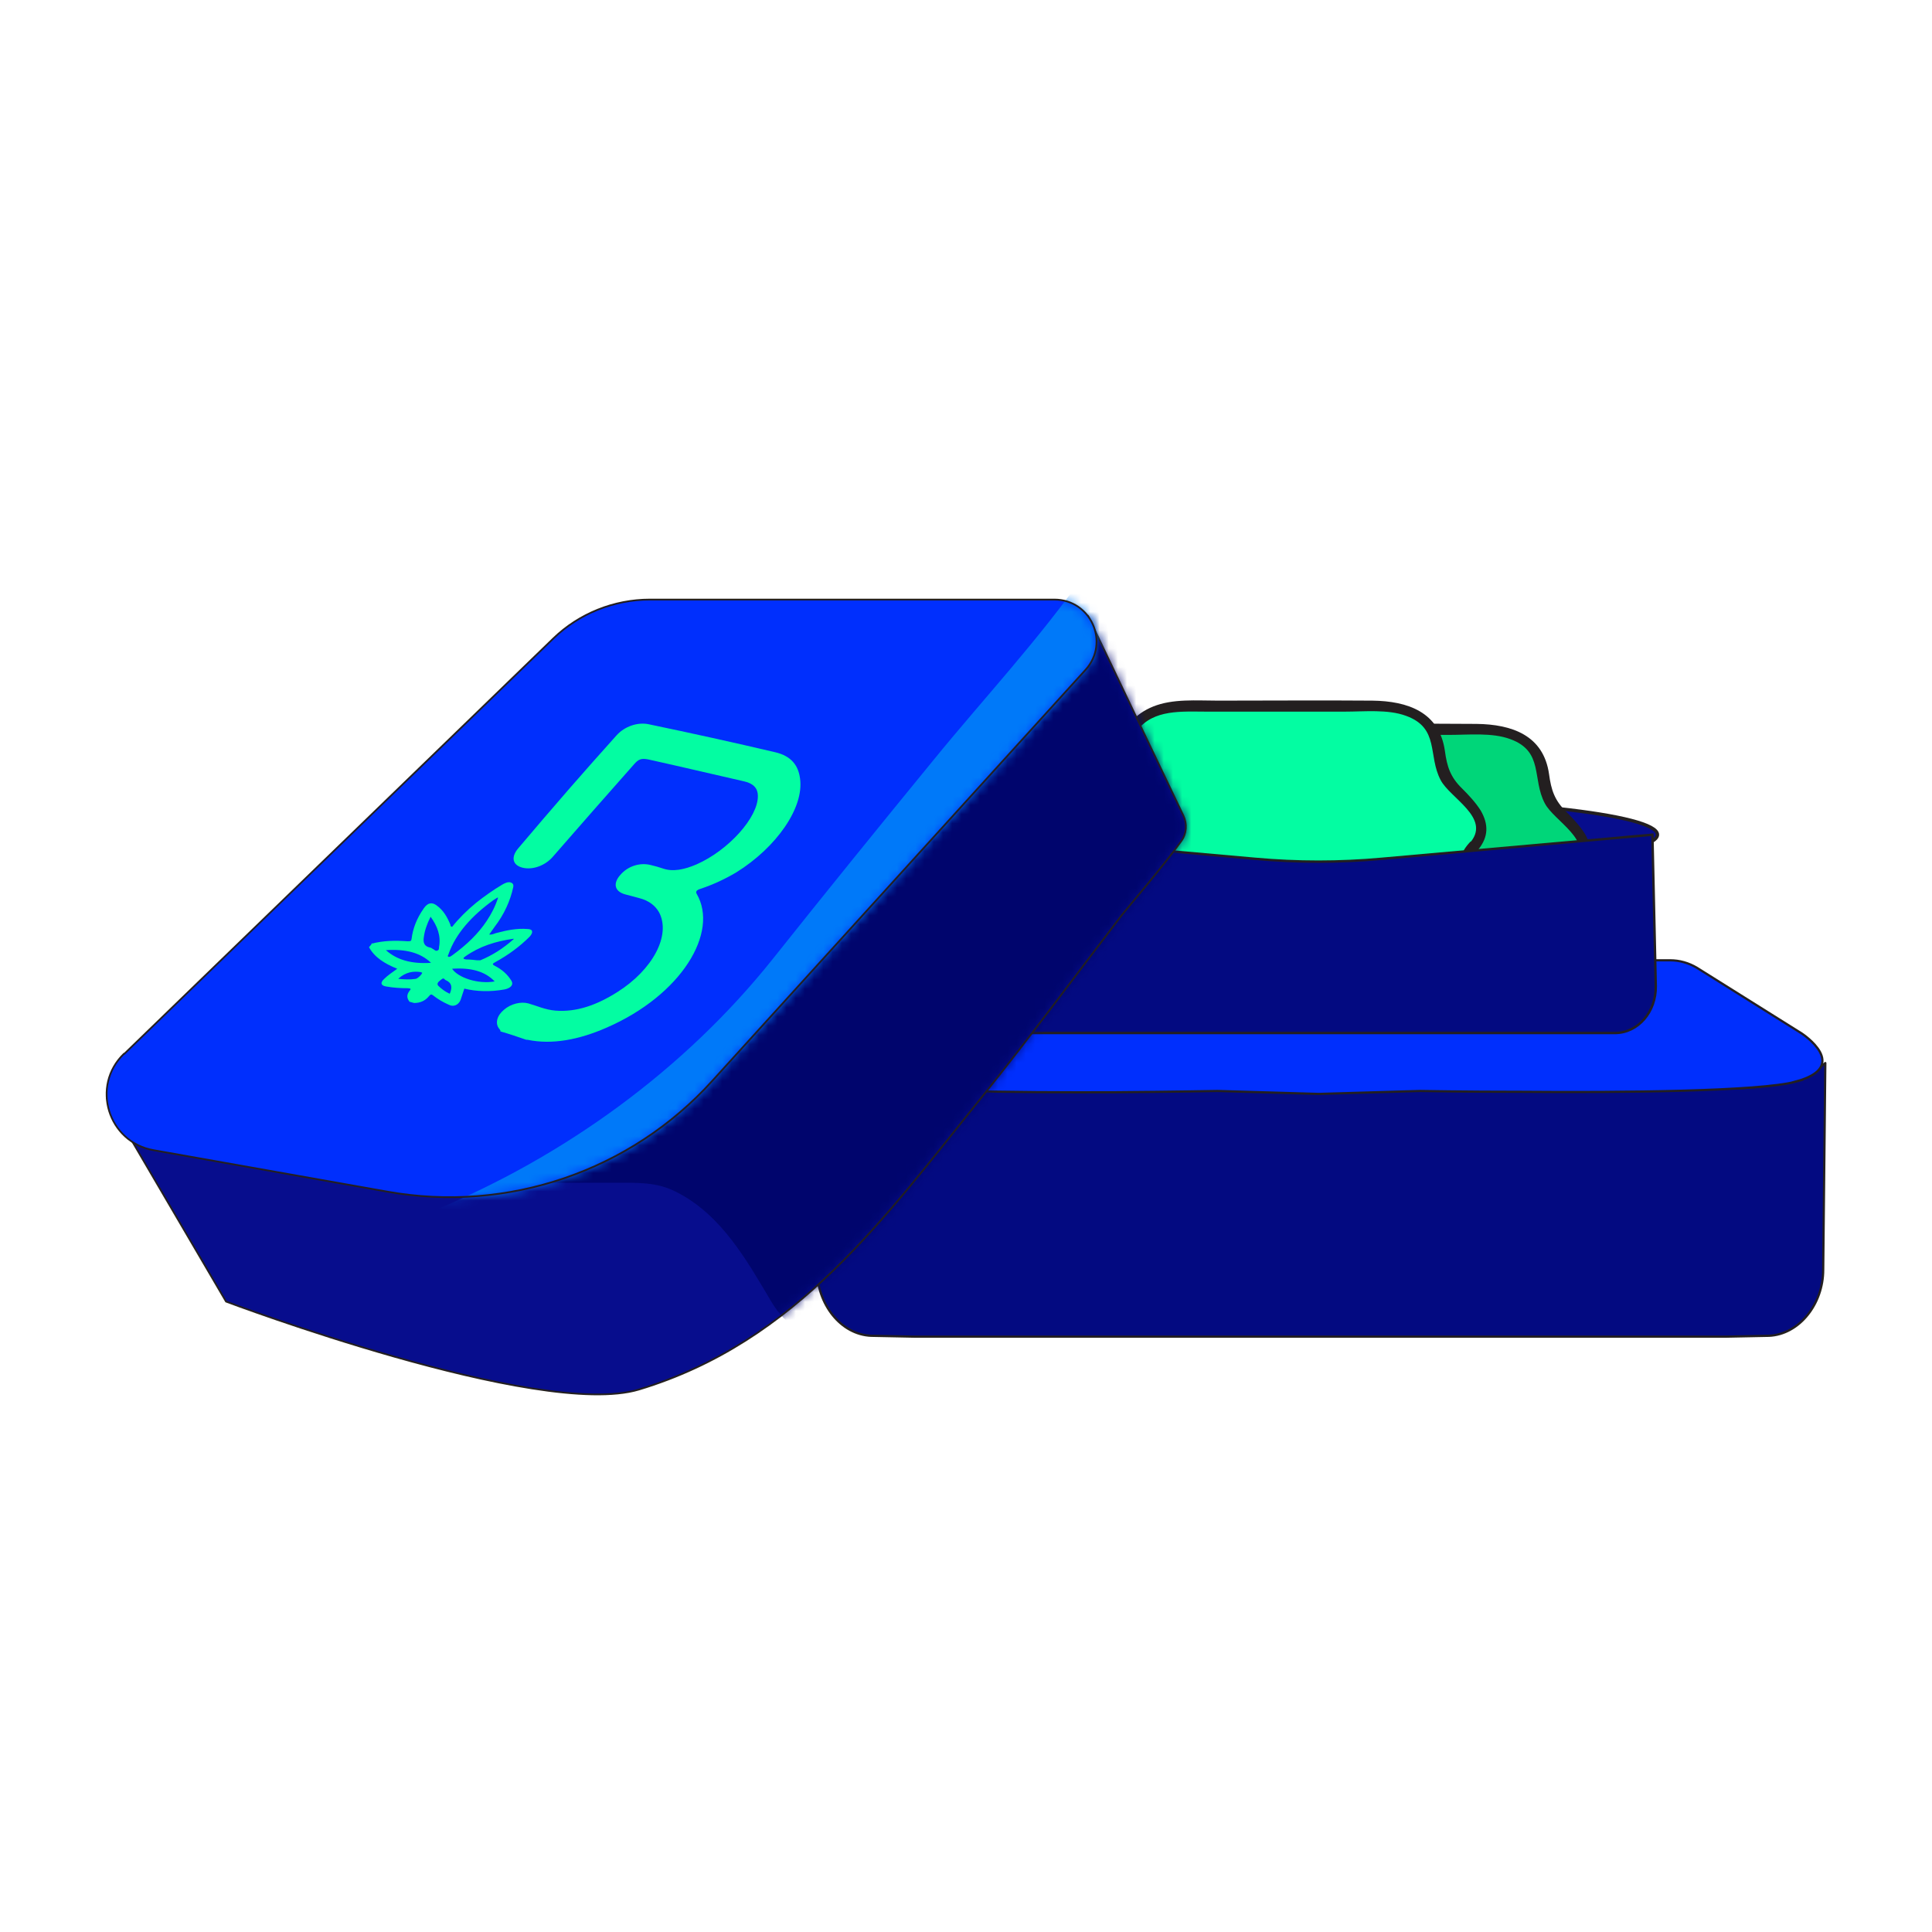
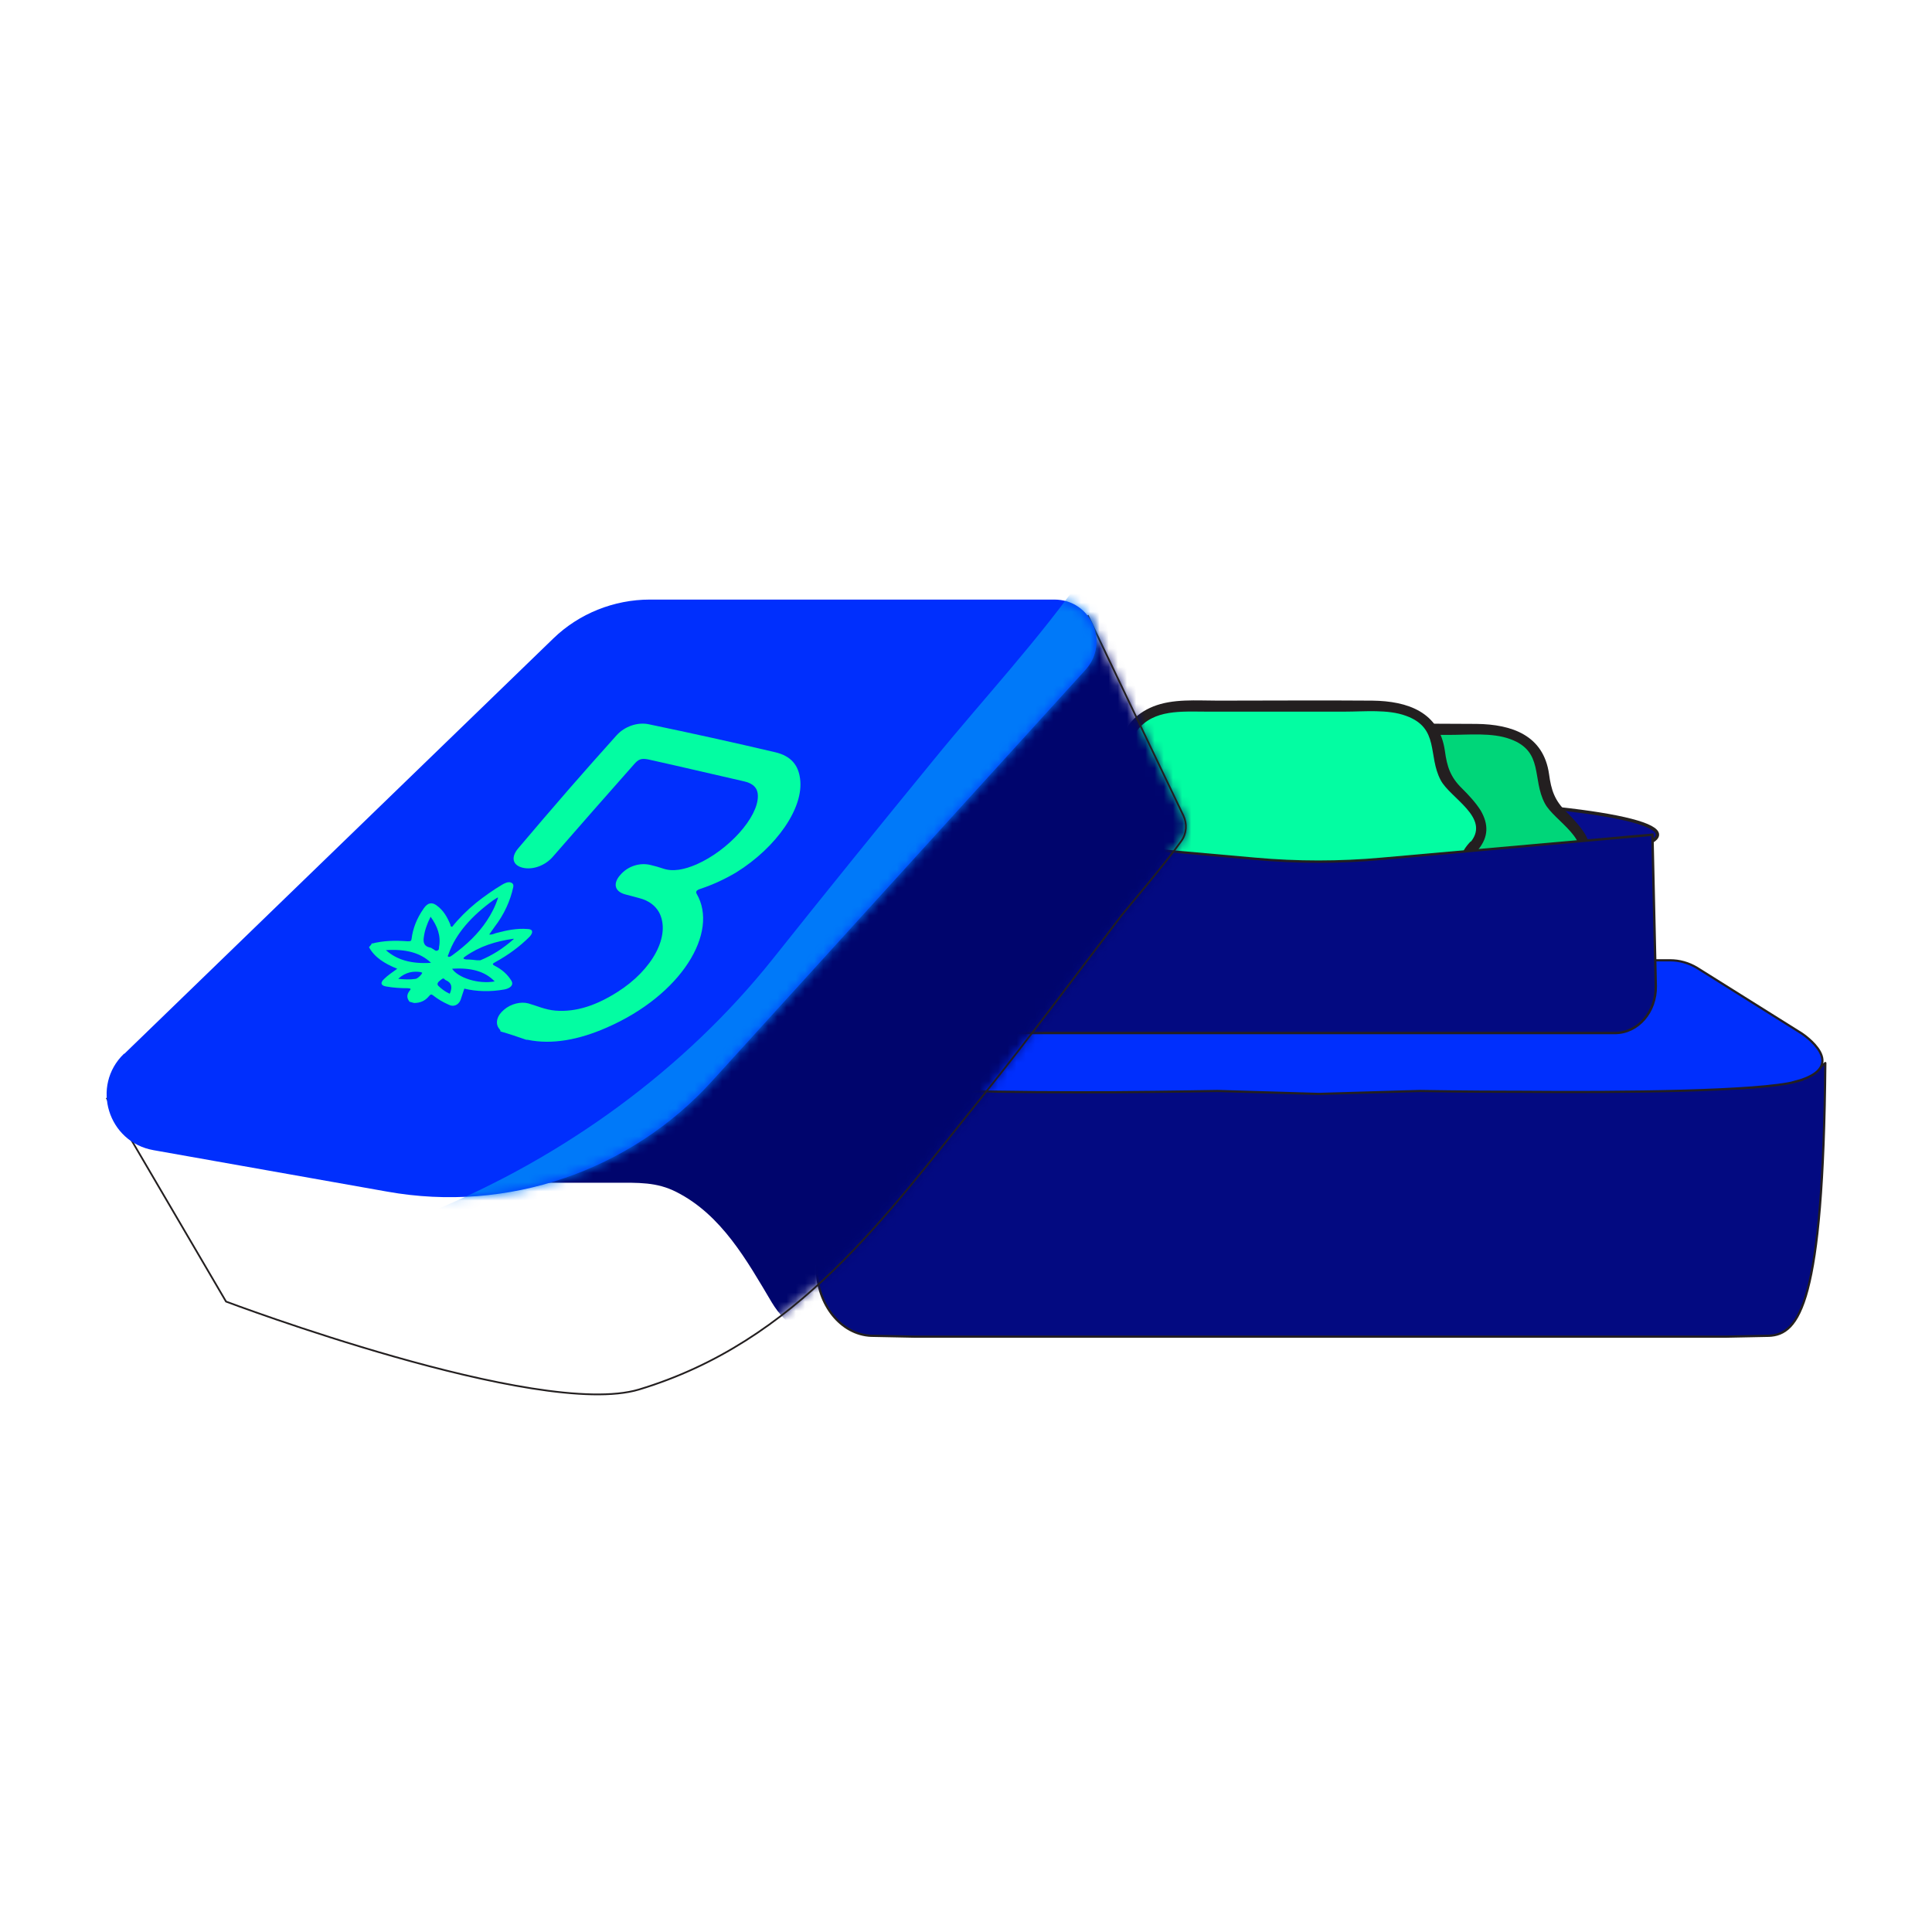
<svg xmlns="http://www.w3.org/2000/svg" width="210" height="210" viewBox="0 0 210 210" fill="none">
  <path d="M143.576 94.727C163.78 94.727 180.159 92.936 180.159 90.728C180.159 88.519 163.78 86.729 143.576 86.729C123.373 86.729 106.994 88.519 106.994 90.728C106.994 92.936 123.373 94.727 143.576 94.727Z" fill="#070D8D" stroke="#231F20" stroke-width="0.36" stroke-miterlimit="10" />
  <path d="M171.586 94.405C170.394 95.646 170.211 96.014 169.982 97.623C169.798 99.093 168.973 99.139 167.735 99.369C165.672 99.737 163.472 99.921 161.363 99.737C159.713 99.553 154.12 99.645 150.682 99.461C147.198 99.645 141.651 99.553 140.001 99.737C137.846 99.921 135.646 99.737 133.629 99.369C132.345 99.139 131.566 99.093 131.336 97.623C131.153 96.014 130.924 95.646 129.732 94.405C127.669 92.198 130.603 89.487 132.207 88.016C134.225 86.131 132.941 83.511 134.5 81.534C136.104 79.604 138.442 79.282 140.734 79.282H160.63C162.968 79.282 165.306 79.604 166.864 81.534C168.423 83.465 167.185 86.131 169.156 88.016C170.715 89.487 173.741 92.153 171.632 94.405H171.586Z" fill="#00D679" />
  <path d="M171.174 93.991C170.027 95.186 170.027 96.014 169.432 97.485C168.469 99.875 163.472 99.323 161.317 99.185C157.833 99.001 154.349 98.956 150.865 98.91C147.381 98.864 143.576 98.956 139.955 99.185C138.625 99.277 137.25 99.277 135.921 99.139C134.5 99.001 132.483 99.139 131.841 97.485C131.611 96.887 131.657 96.198 131.336 95.6C130.74 94.451 129.319 93.807 129.594 92.245C129.915 90.314 132.024 89.303 133.078 87.832C134.362 86.039 133.629 83.649 134.958 81.902C136.7 79.604 139.817 79.88 142.43 79.88H157.512C159.621 79.88 162.188 79.604 164.16 80.339C167.827 81.672 166.498 84.66 167.919 87.326C168.927 89.257 173.282 91.371 171.219 93.991C170.761 94.543 171.586 95.37 172.045 94.819C173.099 93.486 173.145 92.153 172.274 90.636C171.724 89.762 170.99 88.981 170.257 88.246C168.973 87.004 168.606 85.855 168.377 84.154C167.781 79.926 164.343 78.731 160.492 78.685C154.899 78.639 149.307 78.685 143.714 78.685C141.376 78.685 138.809 78.455 136.654 79.328C134.729 80.11 133.445 81.534 133.124 83.603C132.849 85.212 132.849 86.499 131.657 87.786C130.97 88.521 130.19 89.165 129.594 89.992C128.632 91.279 128.082 92.842 128.953 94.313C129.64 95.416 130.42 95.922 130.74 97.255C130.924 98.036 130.924 98.772 131.611 99.323C133.124 100.564 136.608 100.426 138.442 100.426C140.642 100.426 142.797 100.243 144.997 100.197C150.269 100.151 155.587 100.013 160.859 100.289C163.472 100.426 166.635 100.61 169.111 99.691C169.752 99.461 170.165 99.093 170.44 98.404C171.036 96.979 170.898 96.06 172.045 94.819C172.549 94.267 171.724 93.486 171.219 93.991H171.174Z" fill="#231F20" />
-   <path d="M143.393 118.905L120.976 119.502L121.297 118.721C127.623 118.721 132.391 118.583 132.391 118.583L143.393 118.905Z" fill="#002FFD" stroke="#231F20" stroke-width="0.24" stroke-miterlimit="10" />
-   <path d="M99.43 145.289C96.863 145.243 95.258 145.197 94.846 145.197H94.708C91.362 145.059 88.841 141.75 88.795 138.026L88.565 115.549C88.565 115.549 89.482 116.377 91.82 117.296C94.204 118.261 98.559 118.307 98.559 118.307H188.41C188.41 118.307 192.811 118.261 195.149 117.296C197.487 116.377 198.404 115.549 198.404 115.549L198.175 138.026C198.175 141.75 195.562 145.059 192.261 145.197H192.169C191.757 145.197 190.152 145.243 187.585 145.289H99.384H99.43Z" fill="#030A81" stroke="#231F20" stroke-width="0.24" stroke-linejoin="round" />
+   <path d="M99.43 145.289C96.863 145.243 95.258 145.197 94.846 145.197H94.708C91.362 145.059 88.841 141.75 88.795 138.026L88.565 115.549C88.565 115.549 89.482 116.377 91.82 117.296C94.204 118.261 98.559 118.307 98.559 118.307H188.41C188.41 118.307 192.811 118.261 195.149 117.296C197.487 116.377 198.404 115.549 198.404 115.549C198.175 141.75 195.562 145.059 192.261 145.197H192.169C191.757 145.197 190.152 145.243 187.585 145.289H99.384H99.43Z" fill="#030A81" stroke="#231F20" stroke-width="0.24" stroke-linejoin="round" />
  <path d="M195.195 117.572C191.299 118.629 176.171 118.767 165.443 118.675C159.117 118.675 154.35 118.583 154.35 118.583L143.347 118.905L132.345 118.583C132.345 118.583 127.578 118.675 121.251 118.721C110.57 118.767 95.442 118.629 91.499 117.572C85.311 115.917 90.812 112.332 90.812 112.332L101.768 105.529C102.96 104.793 104.29 104.38 105.665 104.38H181.534C182.543 104.38 183.551 104.655 184.468 105.207L195.837 112.332C195.837 112.332 201.338 115.917 195.149 117.572H195.195Z" fill="#002FFD" stroke="#231F20" stroke-width="0.24" stroke-miterlimit="10" />
  <path d="M160.263 91.877C159.071 93.118 158.888 93.486 158.659 95.094C158.476 96.565 157.65 96.611 156.413 96.841C154.35 97.209 152.149 97.393 150.04 97.209C148.39 97.025 142.797 97.117 139.359 96.933C135.875 97.117 130.328 97.025 128.678 97.209C126.523 97.393 124.323 97.209 122.306 96.841C121.022 96.611 120.243 96.565 120.014 95.094C119.83 93.486 119.601 93.118 118.409 91.877C116.346 89.67 119.28 86.958 120.885 85.487C122.902 83.603 121.618 80.983 123.177 79.006C124.781 77.076 127.119 76.754 129.411 76.754H149.307C151.645 76.754 153.983 77.076 155.542 79.006C157.1 80.937 155.862 83.603 157.834 85.487C159.392 86.958 162.418 89.624 160.309 91.877H160.263Z" fill="#03FDA2" />
  <path d="M159.851 91.463C158.705 92.658 158.705 93.486 158.109 94.957C157.146 97.347 152.149 96.795 149.995 96.657C146.511 96.473 143.027 96.427 139.543 96.381C136.059 96.335 132.254 96.427 128.632 96.657C127.303 96.749 125.927 96.749 124.598 96.611C123.177 96.473 121.16 96.611 120.518 94.957C120.289 94.359 120.335 93.669 120.014 93.072C119.418 91.923 117.997 91.279 118.272 89.716C118.593 87.786 120.701 86.775 121.756 85.304C123.039 83.511 122.306 81.121 123.635 79.374C125.377 77.076 128.495 77.352 131.108 77.352H146.19C148.298 77.352 150.866 77.076 152.837 77.811C156.504 79.144 155.175 82.132 156.596 84.798C157.605 86.729 161.96 88.843 159.897 91.463C159.438 92.015 160.263 92.842 160.722 92.29C161.776 90.957 161.822 89.624 160.951 88.108C160.401 87.234 159.667 86.453 158.934 85.717C157.65 84.476 157.284 83.327 157.054 81.626C156.458 77.398 153.02 76.202 149.169 76.156C143.577 76.111 137.984 76.156 132.391 76.156C130.053 76.156 127.486 75.927 125.331 76.8C123.406 77.581 122.122 79.006 121.802 81.075C121.526 82.684 121.526 83.971 120.335 85.258C119.647 85.993 118.868 86.637 118.272 87.464C117.309 88.751 116.759 90.314 117.63 91.785C118.318 92.888 119.097 93.394 119.418 94.727C119.601 95.508 119.601 96.243 120.289 96.795C121.802 98.036 125.286 97.898 127.119 97.898C129.32 97.898 131.474 97.714 133.675 97.668C138.947 97.623 144.264 97.485 149.536 97.76C152.149 97.898 155.312 98.082 157.788 97.163C158.43 96.933 158.842 96.565 159.117 95.876C159.713 94.451 159.576 93.531 160.722 92.29C161.226 91.739 160.401 90.957 159.897 91.463H159.851Z" fill="#231F20" />
  <path d="M175.575 112.286H111.074C108.599 112.286 106.582 109.987 106.628 107.183L106.994 90.728L136.425 93.348C141.01 93.761 145.594 93.761 150.178 93.348L179.609 90.728L179.976 107.183C180.022 109.987 178.05 112.286 175.529 112.286H175.575Z" fill="#030A81" stroke="#231F20" stroke-width="0.26" stroke-miterlimit="10" />
-   <path d="M11.642 119.41L24.569 141.474C24.569 141.474 58.538 154.298 69.449 151.035C86.64 145.841 96.129 132.373 106.811 119.134C111.991 112.699 116.896 106.034 121.939 99.461C122.443 98.818 126.569 93.991 128.402 91.417C128.998 90.59 129.044 89.532 128.632 88.659C126.294 83.787 118.271 66.963 118.271 66.963L11.642 119.41Z" fill="#070D8D" />
  <mask id="mask0_2379_852" style="mask-type:luminance" maskUnits="userSpaceOnUse" x="11" y="66" width="118" height="86">
    <path d="M11.642 119.41L24.569 141.474C24.569 141.474 58.538 154.298 69.449 151.035C86.64 145.841 96.129 132.373 106.811 119.134C111.991 112.699 116.896 106.034 121.939 99.461C122.443 98.818 126.569 93.991 128.402 91.417C128.998 90.59 129.044 89.532 128.632 88.659C126.294 83.787 118.271 66.963 118.271 66.963L11.642 119.41Z" fill="white" />
  </mask>
  <g mask="url(#mask0_2379_852)">
    <path d="M55.788 128.557C59.41 128.557 63.077 128.557 66.698 128.557C69.403 128.557 71.374 128.466 73.529 129.569C78.434 132.051 81.185 137.015 83.889 141.566C87.007 146.76 93.287 146.898 97.596 143.312C100.163 141.198 102.364 138.302 104.748 135.912C107.728 132.878 110.57 129.753 113.412 126.627C118.776 120.697 124.322 114.906 129.457 108.746C132.024 105.667 135.508 102.357 136.562 98.404C137.708 94.221 135.783 91.325 134.087 87.786C130.97 81.121 126.523 75.375 122.718 69.078C119.28 63.378 111.12 63.47 107.682 69.078C102.639 77.214 97.23 84.844 91.041 92.107C87.924 95.738 84.76 99.369 81.552 102.955C78.618 106.172 74.583 109.803 72.796 113.802C70.045 119.87 73.254 126.627 80.314 126.949C81.643 126.995 81.093 126.903 82.239 127.316C81.597 127.087 83.706 128.144 84.073 128.374C85.631 129.385 87.373 130.856 89.391 132.373C93.379 135.452 98.834 132.648 101.31 129.247C108.323 119.64 112.679 108.149 121.068 99.599C128.907 91.555 116.621 79.19 108.736 87.234C99.247 96.933 94.158 109.574 86.273 120.422L98.192 117.296C92.874 113.205 87.648 109.803 80.36 109.482L87.878 122.628C89.345 119.318 93.15 116.193 95.671 113.435C98.88 109.849 102.043 106.172 105.16 102.495C111.716 94.727 117.492 86.545 122.856 77.903H107.819C110.203 81.81 112.908 85.534 115.337 89.395C116.392 91.095 117.446 92.796 118.271 94.589C118.73 95.6 119.142 96.657 119.647 97.623C119.922 98.128 120.701 99.967 120.013 97.944V93.302C120.609 91.095 120.151 92.842 119.371 93.807C118.684 94.681 117.95 95.554 117.263 96.427C115.842 98.174 114.375 99.875 112.862 101.53C109.836 104.977 106.673 108.287 103.602 111.688C100.53 115.089 97.596 118.353 94.479 121.571C91.545 124.65 88.657 128.328 85.402 130.994L99.109 132.74C94.846 125.57 89.987 118.583 82.468 114.492C74.263 109.987 64.911 111.09 55.925 111.09C44.694 111.09 44.694 128.557 55.925 128.557H55.788Z" fill="#00056D" />
  </g>
  <path d="M11.642 119.41L24.569 141.474C24.569 141.474 58.538 154.298 69.449 151.035C86.64 145.841 96.129 132.373 106.811 119.134C111.991 112.699 116.896 106.034 121.939 99.461C122.443 98.818 126.569 93.991 128.402 91.417C128.998 90.59 129.044 89.532 128.632 88.659C126.294 83.787 118.271 66.963 118.271 66.963L11.642 119.41Z" stroke="#231F20" stroke-width="0.19" stroke-miterlimit="10" />
  <path d="M13.521 114.538L60.143 69.4C62.939 66.688 66.744 65.171 70.641 65.171H114.604C118.592 65.171 120.655 69.859 117.996 72.801L77.425 117.48C68.532 127.316 55.146 131.867 42.081 129.523L16.684 125.018C11.733 124.145 9.854 118.031 13.475 114.538H13.521Z" fill="#002FFD" />
  <mask id="mask1_2379_852" style="mask-type:luminance" maskUnits="userSpaceOnUse" x="11" y="65" width="109" height="66">
    <path d="M13.521 114.538L60.143 69.4C62.939 66.688 66.744 65.171 70.641 65.171H114.604C118.592 65.171 120.655 69.859 117.996 72.801L77.425 117.48C68.532 127.316 55.146 131.867 42.081 129.523L16.684 125.018C11.733 124.145 9.854 118.031 13.475 114.538H13.521Z" fill="white" />
  </mask>
  <g mask="url(#mask1_2379_852)">
    <path d="M51.662 148.461C68.303 141.612 84.027 131.545 95.533 117.526C101.676 110.079 107.636 102.495 113.733 95.002C120.197 87.096 127.119 79.558 132.987 71.146C135.691 67.285 133.674 61.447 129.869 59.195C125.514 56.667 120.655 58.46 117.95 62.321C112.954 69.492 106.948 75.881 101.447 82.638C95.579 89.808 89.803 96.933 84.027 104.196C74.4 116.285 61.289 125.754 47.032 131.637C42.677 133.43 39.605 137.429 40.935 142.393C42.081 146.53 47.261 150.299 51.662 148.507V148.461Z" fill="#0079F9" />
  </g>
-   <path d="M13.521 114.538L60.143 69.4C62.939 66.688 66.744 65.171 70.641 65.171H114.604C118.592 65.171 120.655 69.859 117.996 72.801L77.425 117.48C68.532 127.316 55.146 131.867 42.081 129.523L16.684 125.018C11.733 124.145 9.854 118.031 13.475 114.538H13.521Z" stroke="#231F20" stroke-width="0.19" stroke-miterlimit="10" />
  <path d="M54.413 112.056C54.413 112.056 54.321 111.872 54.229 111.78C53.817 111.228 54 110.401 54.779 109.757C55.513 109.114 56.613 108.838 57.438 109.068C58.401 109.344 59.272 109.757 60.372 109.849C62.664 110.033 64.865 109.252 67.111 107.827C70.962 105.391 72.933 101.667 71.65 99.185C71.237 98.45 70.549 97.898 69.495 97.623C68.991 97.485 68.486 97.347 67.936 97.209C66.79 96.887 66.607 96.014 67.432 95.094C68.257 94.129 69.587 93.715 70.778 94.037C71.191 94.129 71.65 94.267 72.062 94.405C73.117 94.773 74.354 94.543 75.73 93.945C79.168 92.428 82.422 88.843 82.377 86.499C82.377 85.717 81.918 85.166 80.91 84.936C77.472 84.154 73.987 83.327 70.458 82.546C69.724 82.408 69.403 82.5 68.899 83.097C65.919 86.453 62.985 89.808 60.097 93.118C59.272 94.083 57.897 94.589 56.797 94.313C55.696 94.037 55.513 93.164 56.338 92.198C58.172 90.038 60.005 87.878 61.931 85.671C63.581 83.787 65.277 81.856 67.019 79.926C67.89 78.96 69.311 78.455 70.549 78.731C75.179 79.696 79.764 80.707 84.256 81.764C86.044 82.178 86.778 83.235 86.961 84.614C87.419 87.786 84.394 92.107 80.039 94.819C78.801 95.554 77.517 96.152 76.142 96.611C75.684 96.749 75.592 96.933 75.73 97.163C78.159 101.346 74.079 108.149 65.965 111.688C62.939 113.021 60.005 113.573 57.347 113.021C57.347 113.021 57.255 113.021 57.209 113.021C56.292 112.699 55.33 112.378 54.367 112.102L54.413 112.056Z" fill="#03FDA2" />
  <path d="M40.339 102.587C41.714 102.219 42.998 102.219 44.282 102.311C44.648 102.311 44.694 102.311 44.74 102.035C44.877 100.932 45.29 99.829 46.069 98.726C46.482 98.128 46.94 98.036 47.445 98.404C48.224 98.956 48.637 99.737 48.958 100.518C48.958 100.61 48.958 100.702 49.141 100.748C49.874 99.829 50.745 98.956 51.754 98.128C52.625 97.439 53.588 96.749 54.596 96.151C54.917 95.968 55.238 95.83 55.513 95.922C55.788 96.014 55.834 96.198 55.788 96.427C55.467 97.898 54.825 99.369 53.725 100.794C53.542 101.07 53.358 101.3 53.175 101.576C53.404 101.621 53.633 101.53 53.863 101.438C55.054 101.116 56.201 100.886 57.301 100.978C57.943 100.978 57.988 101.346 57.576 101.805C56.522 102.863 55.284 103.782 53.863 104.563C53.496 104.747 53.496 104.839 53.771 104.977C54.596 105.391 55.192 105.942 55.605 106.632C55.834 107.045 55.513 107.413 54.825 107.551C53.267 107.827 51.8 107.781 50.47 107.459C50.333 107.873 50.195 108.287 50.058 108.7C49.828 109.252 49.278 109.482 48.774 109.206C48.132 108.93 47.536 108.562 47.078 108.195C46.895 108.057 46.803 108.057 46.62 108.287C46.207 108.792 45.657 109.022 45.015 109.022C44.832 108.976 44.694 108.93 44.511 108.884C44.236 108.516 44.144 108.149 44.557 107.643C44.74 107.413 44.557 107.459 44.327 107.413C43.548 107.413 42.769 107.367 41.989 107.229C41.394 107.137 41.302 106.816 41.76 106.402C42.173 105.988 42.677 105.666 43.181 105.299C41.806 104.747 40.706 104.058 40.11 102.954C40.247 102.817 40.339 102.679 40.477 102.495L40.339 102.587ZM54.046 97.576C54.046 97.576 53.771 97.76 53.679 97.806C51.25 99.553 49.553 101.484 48.774 103.644C48.774 103.782 48.545 103.92 48.774 104.012C48.958 104.012 49.095 103.874 49.233 103.782C50.745 102.679 51.983 101.484 52.9 100.105C53.45 99.277 53.863 98.45 54.138 97.576H54.046ZM55.834 102.035C53.863 102.311 52.121 102.863 50.562 103.966C50.287 104.15 50.333 104.242 50.654 104.287C51.066 104.287 51.479 104.333 51.846 104.379C51.983 104.379 52.075 104.379 52.212 104.379C53.542 103.828 54.688 103.092 55.834 102.081V102.035ZM46.803 99.645C46.39 100.472 46.161 101.162 46.069 101.851C45.978 102.403 46.069 102.863 46.757 103C46.895 103 46.986 103.138 47.124 103.184C47.215 103.23 47.353 103.414 47.536 103.322C47.72 103.276 47.72 103.092 47.72 102.954C47.949 101.713 47.536 100.656 46.803 99.645ZM41.944 103.276C43.136 104.333 44.694 104.793 46.849 104.655C45.703 103.552 44.098 103.138 41.944 103.276ZM53.771 106.678C52.717 105.575 51.204 105.161 49.141 105.299C49.783 106.264 51.937 106.999 53.771 106.678ZM48.912 107.965C49.187 107.275 49.095 106.816 48.453 106.54C48.316 106.494 48.27 106.218 47.995 106.448C47.766 106.632 47.399 106.862 47.628 107.137C47.949 107.459 48.361 107.781 48.866 108.011L48.912 107.965ZM43.319 106.402C43.915 106.448 44.557 106.494 45.153 106.402C45.382 106.402 45.932 105.85 45.886 105.712C45.886 105.712 45.794 105.712 45.748 105.666C44.923 105.529 44.098 105.666 43.319 106.356V106.402Z" fill="#03FDA2" />
</svg>